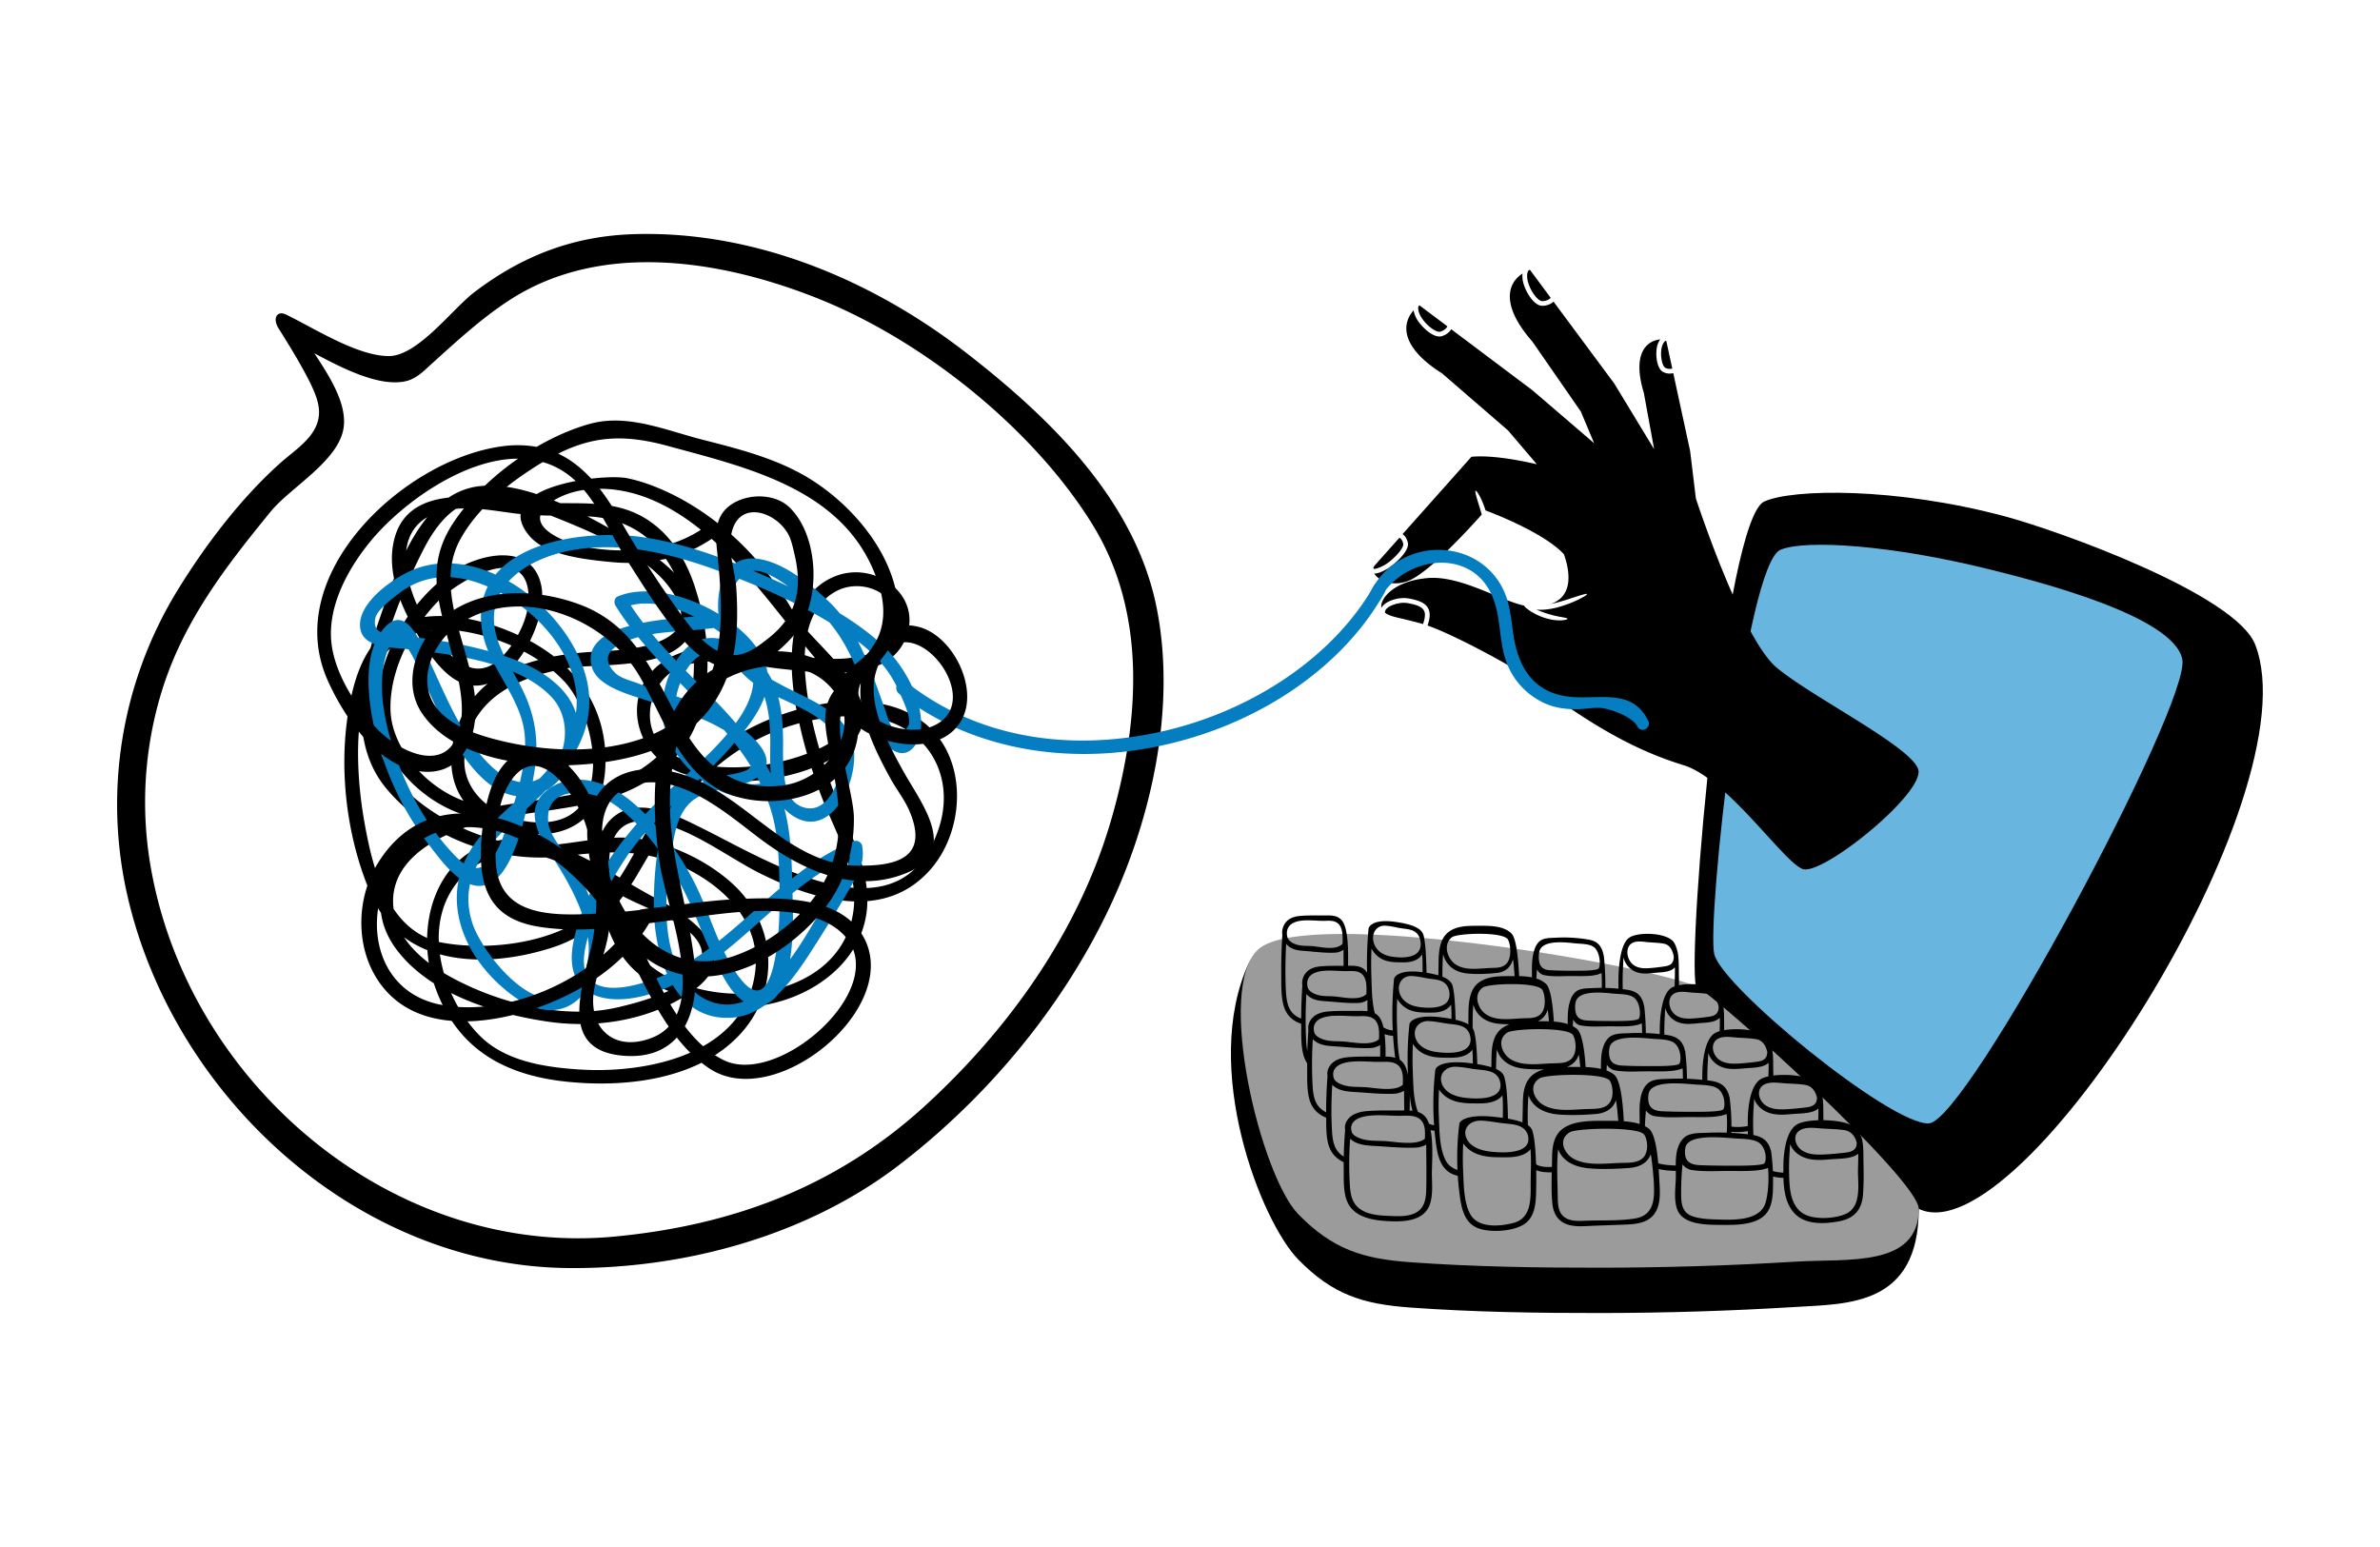
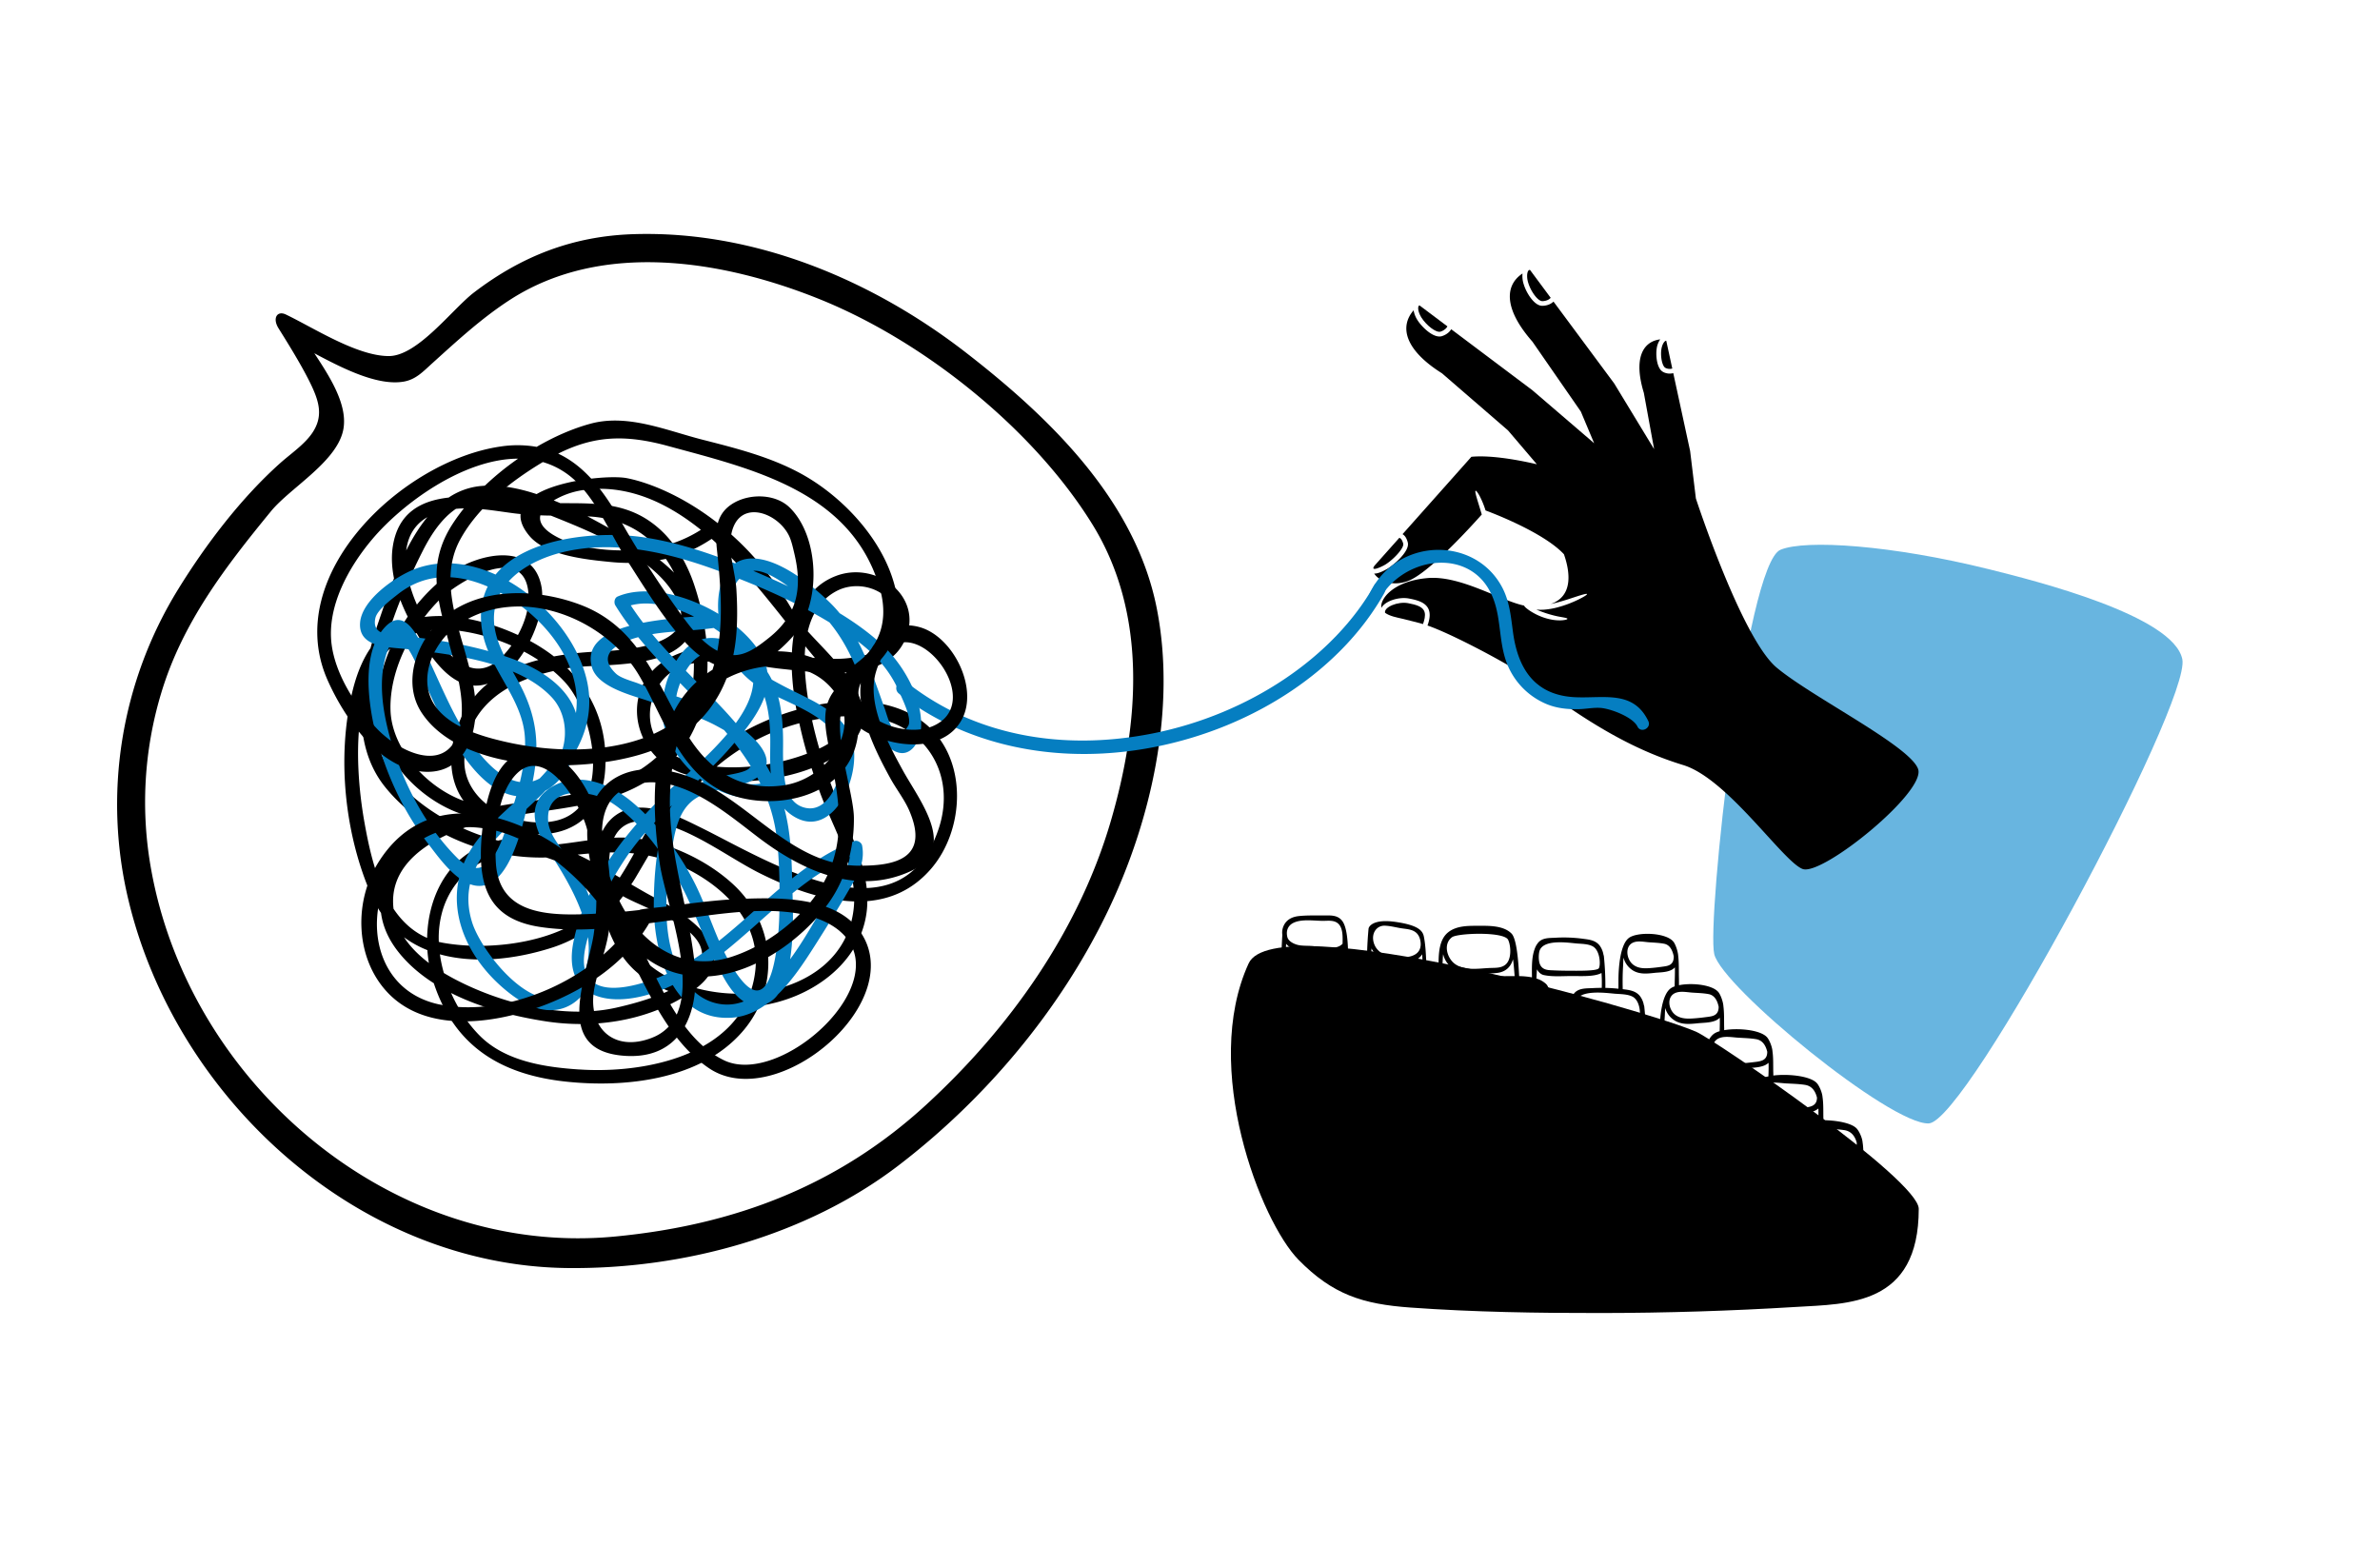
<svg xmlns="http://www.w3.org/2000/svg" id="_Layer_" data-name="&lt;Layer&gt;" viewBox="0 0 3042 1977.3">
  <defs>
    <style>.cls-1{fill:#68b5e0;}.cls-2{fill:#9b9b9b;}.cls-3{fill:#057ec1;}</style>
  </defs>
  <title>DP-Artboard 57-illust-online</title>
  <path d="M725.49,1620.75c147.85,1.61,304.8-40.83,422.78-131,111.16-85,207-198.89,267.67-325.23,55.57-115.71,87.66-258.64,62.73-386.2-27-138.35-136.39-244.16-243.77-327.42C1114.49,357.5,963.41,294.12,808.82,299.33c-76.82,2.59-142.11,28-203,74.5-27.49,21-71.91,81.28-108.85,81.28-40.68,0-95.7-35.91-131.57-53.12-11.18-5.36-17.39,4.73-9.46,17.52s30.68,48.53,42.74,74.54c9.87,21.28,14.1,39.29.34,59.49-10.09,14.81-27.5,26.44-40.8,38.32-50,44.64-95.05,103.89-130.19,160.79a523.6,523.6,0,0,0-63.43,399.54C226,1405.39,458.49,1617.83,725.49,1620.75ZM193.36,1112.19a482.32,482.32,0,0,1,12.75-226.51c27.13-89.9,81.53-160.56,140.15-232.11,25.24-30.81,86.8-64.52,92.92-106.79,4.47-30.85-17.8-65.53-37.43-95.26,36.19,19.37,80.78,41.93,114.11,36.27,15.62-2.65,24.89-12.85,36.51-23.35,31.75-28.68,63.51-58,99.59-81.31,117.79-76,272-50.47,395.27-.88,132.87,53.44,273.45,165.54,349.15,288.21,70.78,114.69,59.75,254.79,23.38,379.09-41,140.2-129,264.33-236,362.55-112.91,103.67-245.28,153.72-397.2,168.33C503,1607.71,243.17,1387.23,193.36,1112.19Z" />
-   <path d="M2167.64,1260.7c11.15,51.44,256,270.53,284.81,284.38,129.88,62.49,504.61-529.41,430.09-721-25.12-64.6-251.46-145.69-319.37-163.94-139.81-37.58-271.88-35.53-308.14-19.16C2204.61,663.7,2156.5,1209.26,2167.64,1260.7Z" />
  <path class="cls-1" d="M2191.08,1219.52c9.89,42.14,225.18,218.35,274.15,216.38s335.44-537.48,324.11-593.29-187-100.13-247.27-115.08c-124.06-30.78-234.16-38.26-266.34-24.85C2231,721.33,2181.19,1177.39,2191.08,1219.52Z" />
  <path d="M1659.57,1610.06c43.92,44.77,82.27,56.8,143.07,61.18,81.09,5.85,162.8,7.12,244.08,7q124.29-.15,248.42-7.75c66.71-4.09,157.31-1.19,157.31-125.43,0-37.34-259.94-215.72-284.81-226.46-66.34-28.65-537.78-161.19-571.7-87.18C1534.78,1364.91,1611.68,1561.25,1659.57,1610.06Z" />
-   <path class="cls-2" d="M1659.57,1552.14c43.92,44.77,82.27,56.8,143.07,61.18,81.09,5.85,162.8,7.12,244.08,7q124.29-.15,248.42-7.75c66.71-4.09,157.31,7.76,157.31-67.51,0-37.34-259.94-273.64-284.81-284.38-66.34-28.65-498.34-101.62-559.15-47.48C1552.8,1262.8,1611.68,1503.33,1659.57,1552.14Z" />
  <path d="M1637.64,1244.75c.12,12.33-.41,26,2.34,38,3.45,15.06,12.57,22.27,23.18,25.8,0,.17,0,.33,0,.5.12,12.33-.45,26,2.48,38a37.38,37.38,0,0,0,5.11,12c0,2.54,0,5.09,0,7.64.13,12.33-.49,26,2.73,38,3.43,12.76,11.63,19.88,21.62,23.9,0,11.38-.22,23.61,2.89,34.49,3.73,13,12.76,20.16,23.7,24.14a27.84,27.84,0,0,1,.4-6.73,36.18,36.18,0,0,1-5.88-3.07c-11.22-7.44-13-19.69-13.72-32.1a480.21,480.21,0,0,1,.36-58.77l.44.44c7.82,7.47,19.14,8.25,29.37,8.83,15.75.91,32,2.75,47.8,2.19a28.39,28.39,0,0,0,14.15-3.86c.07,9.45.17,18.9.21,28.35l.26,0a34.29,34.29,0,0,1,6.47,2c.19-6.55.5-15.23.38-24.25.87,7.67,2,15.82,4.59,23.06a31.38,31.38,0,0,1,8.47,3.4,24.34,24.34,0,0,1-1.43-2.62c-7.31-16-7.1-38-7.82-55.37-.48-11.53-.38-23,.19-34.55a34.44,34.44,0,0,0,14.12,12.83c8.07,4,17,4.78,25.82,4.88,9.07.1,19.42.63,27.86-3.53a21.69,21.69,0,0,0,8.19-6.69c.45,5.8.57,11.74.55,17.63-1.65-.21-3.35-.43-5.14-.63-35.41-4-42.43,5.94-42.76,8.74a377,377,0,0,0-1.57,70.85,31.5,31.5,0,0,1-9.15-3.16,25.4,25.4,0,0,1,3.62,9.12,48,48,0,0,0,6.11,1.15c.25,2.63.49,5.27.79,7.9,2.12,18.37,4.48,41.85,25.1,48.55a48.3,48.3,0,0,0,7.14,1.67,30.18,30.18,0,0,1-.73-7.29c-7.89-1.87-14.71-6-18.47-13.71-7.8-16-7.57-38-8.33-55.37-.51-11.52-.41-23,.2-34.54a36,36,0,0,0,15.06,12.82c8.6,4,18.19,4.78,27.54,4.88,9.67.11,20.72.63,29.72-3.53a22.65,22.65,0,0,0,8.73-6.69c.9,10.76.6,22,.38,32.52a26.65,26.65,0,0,1,6.68,2.91q0-13.61-.73-27.21c-.54-9.93-1.23-21.14-3.72-31-1-4-3.67-7.76-10.71-11,0-7.54.19-15.06.81-22.45.07-.82.19-1.56.29-2.34a28.78,28.78,0,0,0,6.14,11.32c7.66,8.92,19,12.37,30,13.31a212.49,212.49,0,0,0,24.42.54,43.9,43.9,0,0,0-12.63,5.58c-13,8.66-14.7,24.37-14.85,38.71-.09,9.26-.43,18.71-.56,28.16a29.42,29.42,0,0,1,7.07,5.32c-.33-14.1-.63-28.36.59-42.21.07-.82.21-1.56.31-2.33a28.42,28.42,0,0,0,6.55,11.31c8.17,8.92,20.32,12.37,32,13.32,15.37,1.23,32,.6,47.34-.67,14-1.16,22.34-7.87,25.66-17.41,1.11,4,2.72,21.86,3.37,30.42a27.2,27.2,0,0,1,7,2.43c0-.06,0-.13,0-.19-.55-10.28-1.93-56.65-12.62-65.46a33.59,33.59,0,0,0-9.76-5.41c.17-2.48.3-5,.51-7.44a15.65,15.65,0,0,0,10.43,7.36c12.92,2.28,27.22,1.28,40.31,1.2,15.15-.08,34.79,1.22,46-3.87.3,4.23.39,8.69.37,13.2-6-.09-11.94,0-17.9.25-9.09.44-21.4-.38-28.11,7a23.43,23.43,0,0,0-4.81,7.08c-6.49,13.86-3.93,30.32-4.54,45.62-.06,1.62-.15,3.29-.25,5a25.91,25.91,0,0,1,6.82,4.07q.27-14.26,1.58-28.47a16.68,16.68,0,0,0,11.12,7.36c13.79,2.29,29,1.28,43,1.21,16.16-.09,37.11,1.21,49.06-3.88a166.47,166.47,0,0,1-.11,26.5,23.23,23.23,0,0,1,6,1.37q.07-2.58.12-5.13a77.85,77.85,0,0,0,21-.94c0,2.42.11,4.85.25,7.3a28,28,0,0,1,7.11,1.92c-.33-4.84-.42-9.58-.52-13.93-.19-8.64,0-17.29.65-25.9.21-2.95.29-6.8.68-10.75,2.42,7.52,8.91,13.85,16.51,17.09,10.28,4.38,21.62,3.41,32.46,2.45,8.25-.73,17.69-.54,25.65-3.09a20.53,20.53,0,0,0,7.43-4c.25,7-.15,14-.26,19.62a30.38,30.38,0,0,1,6.76-.61c0-2.46-.07-4.92-.13-7.38-.2-8.29.21-17.61-1.09-26.19-.41-5.77-4-14.06-7-17.56-8-9.34-36.29-12.39-55.88-10,0-1.56,0-3.13-.08-4.69-.19-8.29.2-17.61-1-26.19-.38-5.78-3.77-14.06-6.58-17.56-7.9-9.82-36.79-12.69-55.15-9.53,0-1.45,0-2.89-.06-4.34-.17-8.29.18-17.6-.93-26.19-.34-5.77-3.42-14.06-6-17.56-7.28-10-34.19-12.77-50.79-9.37,0-3.73,0-7.45-.1-11.17-.17-8.29.16-17.61-.88-26.19-.32-5.77-3.22-14.06-5.61-17.56-8.61-12.54-46.42-13.75-57.42-5.54s-13.25,36.88-13.36,53c0,3.79,0,7.83,0,11.94q-8.34-.87-16.72-1.06c0-.32,0-.64,0-1a362.77,362.77,0,0,0-1.91-39.57,3.59,3.59,0,0,0-.45-1.47,28,28,0,0,0-4.53-11.52c-5.31-7.43-13.91-8.16-21.32-9.17a182.42,182.42,0,0,0-35.72-1.37c-7.26.45-17.11-.37-22.48,7a24.28,24.28,0,0,0-3.84,7.08c-4.18,11.16-3.67,24-3.57,36.55a98.83,98.83,0,0,0-16.41-1.57c-.82-17.61-3-47.43-9.63-54.31-10.53-10.86-30.53-10-43.23-10-12.26,0-27.61-.22-38.24,8.64-10.39,8.66-11.76,24.37-11.87,38.71-.05,5.26-.16,10.6-.27,15.94a121.61,121.61,0,0,0-15.08-3.25q-.15-7.71-.47-15.43c-.43-9.93-1-21.14-3-31-1.6-7.89-8.17-14.61-36.48-18.64s-33.93,5.94-34.19,8.74a472.56,472.56,0,0,0-1.88,56.18c-.06-.08-.1-.19-.16-.27-5.65-8.84-15.34-8.68-24-8.57H1723c.35-18.78.19-44.8-6.38-55.72-5.31-8.84-14.42-8.69-22.56-8.57-11.28.17-22.82-.41-34.06.82-7.7.85-15.8,4-19.61,13.1a20.81,20.81,0,0,0-1.37,10.87C1638,1211.52,1637.49,1228.12,1637.64,1244.75Zm78.34-38.5c-8.54,9.45-29.32,3.62-39.13,3-6.53-.4-13.72,0-20.07-2.06-3.82-1.26-10-4.21-11.35-9.47-2.07-8.33,1.12-14.66,7.11-17.85,11-5.83,27.88-2.71,39.74-2.9,6.42-.1,14.78-1.2,19.66,5.22C1716.63,1188.35,1716.16,1198.44,1716,1206.25Zm30.49,64.29c-9.08,9.46-31.19,3.62-41.62,3-6.95-.41-14.59,0-21.35-2.07-4-1.26-10.67-4.21-12.06-9.47-2.2-8.33,1.19-14.66,7.55-17.85,11.67-5.83,29.66-2.71,42.27-2.9,6.83-.1,15.72-1.2,20.91,5.22C1747.16,1252.64,1746.66,1262.73,1746.47,1270.54Zm16.1,57.62c-10,9.45-34.37,3.61-45.87,3-7.66-.4-16.07,0-23.53-2.06-4.47-1.26-11.76-4.22-13.29-9.47-2.43-8.33,1.31-14.67,8.32-17.85,12.86-5.84,32.69-2.71,46.59-2.9,7.53-.1,17.32-1.2,23,5.22C1763.34,1310.26,1762.78,1320.35,1762.57,1328.16Zm53.29-120.53c-.47,9.27-6.78,13-12.81,14.67-7.6,2.11-17.69,1.57-25.47.19-8.22-1.47-17.75-6.07-21.32-16.32-4.38-12.61,2.93-23.25,13.52-23,6.76.17,13.58,2,20.27,3.14,8.86,1.51,19.94,1,24.26,12.06A24.53,24.53,0,0,1,1815.86,1207.63Zm2.38,35h-.07c-30.11-4-36.09,5.94-36.36,8.74a443.55,443.55,0,0,0-1.65,65.6,26.38,26.38,0,0,1-11.9-3.8c-1.13-5.07-2.71-9.44-4.91-12.56a17.78,17.78,0,0,0-6.11-5.46c-4-15.06-3.9-33.42-4.43-48.36-.41-11.52-.33-23,.16-34.55a31.69,31.69,0,0,0,12,12.83c6.89,4,14.55,4.78,22,4.88,7.74.11,16.57.63,23.77-3.53a19.4,19.4,0,0,0,7-6.69C1818.3,1227.29,1818.32,1235.06,1818.24,1242.66ZM1783.33,1352a45.84,45.84,0,0,0-12.41-1.52,222.11,222.11,0,0,0-1.22-28.73,38.24,38.24,0,0,0,10.87,2.21c.29,4.45.63,8.89,1.07,13.33C1782.1,1341.94,1782.58,1347,1783.33,1352Zm41.91-101.35c9.43,1.51,21.21,1,25.8,12.06a23.19,23.19,0,0,1,1.66,9.26c-.5,9.26-7.22,13-13.62,14.66-8.09,2.11-18.82,1.57-27.09.19-8.75-1.46-18.89-6.06-22.68-16.32-4.66-12.61,3.11-23.25,14.38-23C1810.87,1247.64,1818.13,1249.47,1825.24,1250.61ZM1928,1227.93c-4.63,9.76-15,9-22.84,9.27-14.43.45-32.68,4.25-45.72-5.29-9.52-7-15.45-25-3.56-34,7-5.29,66.37-7.48,71.7,3.26C1930.49,1207,1931.86,1219.85,1928,1227.93Zm7.89,19.72h-5.67c-13,0-29.37-.22-40.67,8.64-11,8.66-12.51,24.38-12.63,38.71,0,4.7-.14,9.47-.23,14.24-3.59-2.16-8.77-4.12-16.23-5.83-.1-3.72-.19-7.44-.36-11.15-.46-9.93-1.05-21.14-3.16-31-1-4.86-4.12-9.27-13.3-12.88-.06-8.88.06-17.74.67-26.44.06-.82.17-1.56.25-2.34a30.64,30.64,0,0,0,5.24,11.32c6.54,8.92,16.25,12.37,25.61,13.31,12.29,1.24,25.56.61,37.85-.66,11.22-1.16,17.87-7.87,20.53-17.42C1934.46,1229.08,1935.3,1239.07,1935.92,1247.65Zm11.78,53.84c-15.35.45-34.75,4.25-48.63-5.28-10.12-7-16.43-25-3.79-34,7.46-5.29,70.59-7.47,76.26,3.26,3.07,5.82,4.52,18.69.45,26.77C1967.07,1302,1956.08,1301.24,1947.7,1301.49Zm30.45-11c.51,2.16,1.14,8.33,1.7,14.9-5-.16-9.76-.12-13.92-.12A23,23,0,0,0,1978.15,1290.49Zm65.34-52.84c-2.54,3.63-26.86,3.14-40.81,3.06q-10.59-.06-21.16-.63c-6.13-.33-12.34-2-14.13-10.65a34.3,34.3,0,0,1,.09-13c3.81-16.53,36.22-11.56,47.52-10.55,6.38.57,14.67.44,20.63,3.61C2045.43,1214.71,2046,1234,2043.49,1237.65Zm3.81,25c-3.87,0-7.73.07-11.59.3-7.73.44-18.2-.38-23.91,7a24.09,24.09,0,0,0-4.09,7.08c-3.89,9.77-4,20.83-3.84,31.87a76.6,76.6,0,0,0-17.76-3.17c-1.09-17.67-3.58-41.91-9.89-48a30.84,30.84,0,0,0-12.42-7c.2-3.93.42-7.86.71-11.78,2.09,3.8,5.06,6.57,8.89,7.36,11,2.29,23.23,1.28,34.39,1.21,12.92-.09,29.68,1.21,39.23-3.88C2047.4,1249.7,2047.49,1256.2,2047.3,1262.68Zm17.19,7.48c6.78.57,15.6.44,21.93,3.61,10.43,5.23,11,24.55,8.36,28.17s-28.56,3.15-43.4,3.06q-11.27-.06-22.5-.62c-6.52-.33-13.13-2.06-15-10.66a32.2,32.2,0,0,1,.1-13C2018,1264.18,2052.47,1269.15,2064.49,1270.16Zm74.86-47.61c0,10.78-6.69,12-13.21,12.89-5.94.84-12,1.63-17.94,2-7.08.47-14.7.36-20.89-4.55-8.58-6.79-11-24,.8-28.4,6-2.22,13.43-.53,19.56-.09,6.45.47,13.09.64,19.48,1.89C2134.19,1207.7,2137.67,1214.24,2139.35,1222.55Zm1.16,36.33c0,.6,0,1.25,0,1.88a20.27,20.27,0,0,0-4.87,2.37c-11.69,8.22-14.1,36.88-14.21,53,0,1.83,0,3.72,0,5.63q-8.86-1-17.78-1.32c-.09-11.36-.79-22.68-2-34a3.31,3.31,0,0,0-.48-1.47,26.91,26.91,0,0,0-4.82-11.52c-5.54-7.29-14.45-8.13-22.23-9.12,0-1.24-.05-2.48-.07-3.67-.16-8.64,0-17.29.52-25.9.17-3,.23-6.8.54-10.75a27.47,27.47,0,0,0,13.21,17.09c8.22,4.38,17.28,3.41,26,2.45,6.59-.73,14.14-.54,20.51-3.09a15.82,15.82,0,0,0,5.94-4C2141,1244.72,2140.49,1253,2140.51,1258.88Zm56.22,28c0,10.78-7.11,12-14,12.89-6.33.84-12.74,1.63-19.09,2-7.53.47-15.63.36-22.22-4.55-9.12-6.79-11.69-24,.86-28.4,6.38-2.22,14.28-.53,20.8-.08,6.86.46,13.92.63,20.72,1.88C2191.24,1272,2195,1278.53,2196.73,1286.84Zm62.11,57.61c0,10.79-7.84,12-15.48,12.9-7,.84-14,1.63-21,2-8.29.47-17.22.36-24.48-4.55-10.06-6.79-12.9-24,.94-28.4,7-2.22,15.74-.53,22.92-.09,7.57.47,15.35.64,22.84,1.89C2252.79,1329.61,2256.87,1336.15,2258.84,1344.45Zm-.51,40.37c7.5-2.22,16.79-.53,24.45-.08,8.08.46,16.37.63,24.37,1.88,8.8,1.39,13.15,7.92,15.25,16.23,0,10.78-8.36,12-16.51,12.89-7.44.84-15,1.63-22.44,2-8.85.47-18.38.36-26.12-4.55C2246.6,1406.43,2243.57,1389.19,2258.33,1384.82Zm-53.93,4.7c-5.57-6.23-14-7.75-22.09-8.68-.12-8,.06-16.09.61-24.12.19-3,.26-6.79.63-10.74,2.27,7.52,8.35,13.85,15.48,17.09,9.64,4.38,20.26,3.41,30.43,2.45,7.73-.73,16.58-.54,24.05-3.09a19.06,19.06,0,0,0,7-4c.21,6.09,0,12.2-.19,17.36a32.8,32.8,0,0,0-9.67,3.37c-13.75,8.21-16.57,36.88-16.71,53,0,2.29,0,4.68,0,7.1a65.76,65.76,0,0,1-20.86.68,292.89,292.89,0,0,0-2.37-37.43,3.11,3.11,0,0,0-.57-1.47A24.91,24.91,0,0,0,2204.4,1389.52Zm-37.48-3.35c8,.57,18.34.44,25.79,3.61,12.26,5.23,13,24.54,9.82,28.17s-33.57,3.15-51,3.06q-13.23-.06-26.46-.63c-7.66-.32-15.43-2.05-17.66-10.65a27.51,27.51,0,0,1,.11-13C2112.27,1380.19,2152.79,1385.16,2166.92,1386.17Zm-18.7-55.05c-5.28-6.28-13.31-7.77-20.92-8.69-.09-7.78.07-15.56.55-23.32.18-2.95.24-6.8.57-10.74a27.82,27.82,0,0,0,14,17.08c8.74,4.38,18.38,3.41,27.61,2.45,7-.72,15-.54,21.81-3.08a16.91,16.91,0,0,0,6.32-4c.19,6,0,12.1-.17,17.24a25.07,25.07,0,0,0-6.5,2.72c-12.89,8.21-15.54,36.88-15.67,53,0,2.07,0,4.22,0,6.41q-9.77-1-19.58-1.36a314.62,314.62,0,0,0-2.21-34.7,3.2,3.2,0,0,0-.52-1.47A25.69,25.69,0,0,0,2148.22,1331.12Zm-90.84,7.21c4.47-16.53,42.46-11.56,55.7-10.55,7.48.57,17.2.44,24.18,3.61,11.49,5.22,12.18,24.54,9.21,28.17s-31.48,3.14-47.84,3.06q-12.4-.06-24.79-.63c-7.19-.33-14.47-2-16.56-10.65A29,29,0,0,1,2057.38,1338.33Zm-11.11,27.85a108.46,108.46,0,0,0-19.53-2.33c-1.19-17.72-3.92-42.36-10.94-48.54a28.54,28.54,0,0,0-5.52-3.75c.16-2.78.29-5.56.5-8.33,2.23,3.8,5.39,6.57,9.46,7.36,11.73,2.29,24.7,1.28,36.58,1.21,13.74-.09,31.56,1.21,41.72-3.88.26,4,.35,8.19.35,12.43-5.84-.11-11.69-.06-17.53.24-8.51.45-20.06-.37-26.34,7a23.45,23.45,0,0,0-4.52,7.08C2046.26,1344.31,2046.15,1355.25,2046.27,1366.18Zm-78.28,12c8.76-5.29,83-7.47,89.65,3.26,3.61,5.81,5.32,18.69.53,26.77-5.78,9.76-18.71,9-28.56,9.27-18,.45-40.86,4.25-57.16-5.28C1960.54,1405.26,1953.13,1387.17,1968,1378.2Zm34.68-14.53a23.82,23.82,0,0,0,15.25-15.57c.58,2.24,1.31,8.76,1.94,15.59-3.85,0-7.5,0-10.76,0C2007,1363.66,2004.87,1363.65,2002.67,1363.67Zm-76.08-43.86c8.22-5.29,77.81-7.48,84.05,3.26,3.38,5.81,5,18.69.49,26.77-5.42,9.76-17.54,9-26.77,9.27-16.91.45-38.3,4.24-53.59-5.29C1919.61,1346.87,1912.66,1328.78,1926.59,1319.81Zm-44.18,46.34v.38c.33-.09.69-.15,1-.23.74.11,1.48.22,2.21.31,11.08,1.52,24.93,1,30.33,12.07a20,20,0,0,1,2,9.26c-.59,9.26-8.48,13-16,14.66-9.5,2.11-22.12,1.57-31.84.19-10.29-1.46-22.21-6.06-26.66-16.32-5.48-12.61,3.66-23.25,16.9-23C1867.66,1363.63,1875.09,1365,1882.41,1366.15Zm5.8-6c-.11-3.41-.19-6.82-.36-10.23-.51-9.93-1.16-21.14-3.49-31a13.79,13.79,0,0,0-2.08-4.72c-.09-9.38,0-18.74.71-27.92.06-.82.17-1.56.26-2.33a29.91,29.91,0,0,0,5.57,11.31c7,8.92,17.28,12.37,27.24,13.32,4.38.41,8.88.6,13.41.64a37.78,37.78,0,0,0-9.16,4.7c-12.18,8.66-13.79,24.37-13.93,38.71,0,3.78-.12,7.61-.21,11.43A127,127,0,0,0,1888.21,1360.11Zm-62.57-55c7.92.17,15.92,2,23.75,3.13,10.39,1.52,23.38,1,28.44,12.07a21.24,21.24,0,0,1,1.82,9.25c-.55,9.27-8,13-15,14.67-8.91,2.11-20.74,1.57-29.86.18-9.64-1.46-20.81-6.06-25-16.31C1804.65,1315.47,1813.22,1304.83,1825.64,1305.09ZM1793.86,1359a18.73,18.73,0,0,0-4.7-4.4c-3-14-3-30.14-3.52-43.52-.44-11.52-.35-23,.17-34.54a32.56,32.56,0,0,0,12.81,12.82c7.32,4,15.47,4.78,23.43,4.88,8.22.11,17.62.63,25.27-3.53a20.11,20.11,0,0,0,7.43-6.69c.43,6,.52,12.18.5,18.29-4-.75-8.51-1.44-13.65-2.06-33.19-4-39.78,5.94-40.08,8.73a403.63,403.63,0,0,0-1.83,65.39C1798.46,1368.13,1796.63,1362.7,1793.86,1359Zm-80.16,1.15c13.71-5.83,34.87-2.71,49.69-2.9,8-.1,18.48-1.2,24.59,5.22,5.86,6.16,5.27,16.25,5,24.06-10.67,9.46-36.66,3.62-48.92,3-8.17-.41-17.15,0-25.1-2.07-4.77-1.26-12.55-4.21-14.18-9.47C1702.23,1369.69,1706.21,1363.36,1713.7,1360.17ZM1678,1328.12c.14.14.27.3.41.44,7.33,7.47,17.94,8.25,27.53,8.83,14.77.91,30,2.75,44.81,2.19a25.36,25.36,0,0,0,13.26-3.86l.12,14.74c-13.63.11-27.55-.37-41.12.81-9.62.85-19.75,4-24.51,13.11a16.94,16.94,0,0,0-1.72,10.86c-1.2,15.44-1.81,30.9-1.74,46.38a31.7,31.7,0,0,1-4.52-2.64c-10.52-7.44-12.16-19.68-12.87-32.09A512.17,512.17,0,0,1,1678,1328.12Zm-8.27-57.62c.13.15.24.3.37.44,6.65,7.47,16.28,8.25,25,8.84,13.4.9,27.25,2.74,40.66,2.18a21.45,21.45,0,0,0,12-3.86q0,7.15.1,14.3a86.3,86.3,0,0,0-11-.34c-13.22.16-26.75-.41-39.92.82-9,.85-18.53,4-23,13.1a18,18,0,0,0-1.61,10.87q-1,13.22-1.37,26.46a93.52,93.52,0,0,1-1.55-14A565,565,0,0,1,1669.77,1270.5Zm-25.91-64.29c.12.15.23.3.35.44,6.26,7.47,15.31,8.25,23.49,8.83,12.6.91,25.62,2.75,38.23,2.19a19.38,19.38,0,0,0,11.31-3.86c0,6.89.1,13.77.14,20.66-10.13,0-20.39-.24-30.43.79-8.19.85-16.8,4-20.85,13.11a19.58,19.58,0,0,0-1.46,10.86q-1.41,21.32-1.48,42.68a28.58,28.58,0,0,1-8.62-4.84c-9-7.43-10.37-19.68-11-32.09C1642.62,1245.44,1642.9,1225.77,1643.86,1206.21Z" />
  <path d="M2145.37,1489.85l.63,0a30.87,30.87,0,0,0,.55,6.84c-9.14-.11-20.58-.45-30.3-3.52a20.29,20.29,0,0,0-.13-2.2c-.21-1.83-.48-3.65-.78-5.47.5.2,1,.42,1.51.6C2125.79,1489.13,2136,1489.53,2145.37,1489.85Z" />
-   <path d="M1962.2,1487.5c7.3,5.06,17.59,4.17,26,3.85a26.83,26.83,0,0,0,.19,6.87c-6.58.34-13.24.48-19.57-.92a28.91,28.91,0,0,1-9.14-3.65,62.46,62.46,0,0,0,.64-7.68A16.7,16.7,0,0,0,1962.2,1487.5Z" />
-   <path d="M2282.51,1498.87c0,1-.07,2-.08,2.94a20.88,20.88,0,0,0,.32,3.57,61.18,61.18,0,0,1-19.42-2.31,54.07,54.07,0,0,0-.18-7.22C2268.73,1498,2275.58,1498.89,2282.51,1498.87Z" />
-   <path d="M2143.5,1545.2c6.92,20.29,37.17,20.25,55.49,20.42,21.05.19,52.28.75,62.33-20.5,4.94-10.44,4.79-23,4.95-34.16a273,273,0,0,0-2.54-39.57,2.94,2.94,0,0,0-.6-1.47,24.34,24.34,0,0,0-6-11.52c-7-7.43-18.42-8.16-28.24-9.17a318.14,318.14,0,0,0-47.32-1.36c-9.63.44-22.68-.38-29.79,7a23.78,23.78,0,0,0-5.09,7.08c-6.88,13.86-4.16,30.32-4.81,45.62C2141.37,1519.49,2139.55,1533.63,2143.5,1545.2Zm111.66-58.37c-3.36,3.63-35.58,3.15-54.07,3.06q-14-.06-28-.62c-8.13-.33-16.35-2.06-18.72-10.66a25.94,25.94,0,0,1,.12-13c5.05-16.53,48-11.56,63-10.55,8.45.57,19.44.44,27.33,3.62C2257.74,1463.89,2258.51,1483.21,2255.16,1486.83ZM2148.76,1523c0-11.68.63-23.32,1.76-34.92a17.75,17.75,0,0,0,11.78,7.36c14.61,2.29,30.77,1.28,45.56,1.21,17.12-.09,39.32,1.21,52-3.88,1.15,14.18.47,30.8-3,43.71-6.57,24.15-40.77,22.9-62.23,22.21-9.91-.32-20.74-.72-30.22-3.73C2148.5,1550,2148.75,1536.23,2148.76,1523Z" />
  <path d="M1984.21,1538.66c1.43,13.77,8.34,24.39,23.3,27.52,9.66,2,20.09.84,29.88.49l34.58-1.27c14.34-.53,31.31-.6,41.16-12.12,10.45-12.21,8.51-30.66,7.69-45.24-.58-10.28-2-56.65-13.36-65.46-13.95-10.86-40.46-10-57.27-10-16.26,0-36.59-.22-50.67,8.64-13.76,8.66-15.58,24.38-15.73,38.71C1983.58,1499.23,1982.2,1519.4,1984.21,1538.66Zm118-61.55c-6.12,9.76-19.82,9-30.25,9.27-19.12.45-43.3,4.25-60.58-5.28-12.62-7-20.47-25-4.72-34,9.28-5.29,87.94-7.47,95,3.26C2105.45,1456.16,2107.26,1469,2102.18,1477.11Zm-110.87-5.95c.07-.82.22-1.56.33-2.33a27.88,27.88,0,0,0,6.94,11.31c8.65,8.92,21.53,12.37,33.93,13.31,16.28,1.24,33.87.61,50.15-.66,14.86-1.16,23.68-7.87,27.2-17.41,1.44,4.92,3.67,30.6,3.87,34.53,1,19.89,1.89,43.38-24.19,47.54-19.77,3.15-41.14,2.08-61.14,2.76-9,.31-20.07,1.29-27.91-3.83-9.47-6.2-9.39-18.18-9.5-27.8C1990.78,1509.64,1989.54,1490,1991.31,1471.16Z" />
  <path d="M1865.05,1522.14c2.23,18.37,4.73,41.85,26.58,48.55,15.5,4.76,41.95,3,55.7-5.49,16.75-10.27,15.78-32.5,16.17-49q.45-19.53-.67-39c-.57-9.93-1.3-21.14-3.94-31-2.12-7.9-10.81-14.62-48.33-18.65s-45,5.94-45.3,8.74A352.36,352.36,0,0,0,1865.05,1522.14Zm54.32-86.64c11.74,1.51,26.42,1,32.14,12.06a19.19,19.19,0,0,1,2.06,9.26c-.62,9.26-9,13-17,14.66-10.07,2.11-23.44,1.57-33.74.19-10.9-1.46-23.53-6.06-28.25-16.32-5.81-12.61,3.88-23.25,17.91-23C1901.47,1432.53,1910.51,1434.36,1919.37,1435.5Zm-49.13,25.94a37.68,37.68,0,0,0,16,12.83c9.12,4,19.27,4.78,29.19,4.88,10.24.11,21.95.63,31.48-3.53a24,24,0,0,0,9.26-6.68c1.2,13.55.38,27.92.26,40.53-.19,19.08,2.63,47.06-21.85,53.58-18,4.8-46.14,6.85-55.68-11.69-8.26-16-8-38-8.83-55.37A337.41,337.41,0,0,1,1870.24,1461.44Z" />
  <path d="M2279.44,1490c-.19,21-.73,48.46,17.38,63.8,14,11.87,37.43,10.46,54.6,7.06,20.23-4,28.71-16.46,29.88-35.11.83-13.12.85-26.34.51-39.48-.21-8.29.22-17.61-1.15-26.19-.43-5.77-4.27-14.06-7.44-17.55-11.41-12.55-61.51-13.76-76.07-5.55S2279.59,1473.82,2279.44,1490Zm93.78-29.31c0,10.78-8.86,12-17.5,12.89-7.88.84-15.86,1.63-23.78,2-9.38.47-19.46.36-27.67-4.55-11.37-6.79-14.58-24,1.06-28.4,8-2.22,17.79-.53,25.91-.09,8.56.47,17.35.64,25.82,1.89C2366.38,1445.8,2371,1452.34,2373.22,1460.65Zm-85.82,12.27c.23-3,.3-6.8.72-10.75,2.57,7.52,9.44,13.85,17.5,17.09,10.89,4.38,22.9,3.41,34.39,2.45,8.74-.73,18.75-.54,27.18-3.09a22.18,22.18,0,0,0,7.87-4c.31,8.22-.32,16.47-.3,22.38.08,17.15,4.4,44.52-14.62,54-13.95,6.93-42.89,8.55-56.19-.45-16.58-11.23-16.82-34.47-17.23-51.67A257.21,257.21,0,0,1,2287.4,1472.92Z" />
  <path d="M1717.44,1493.93c.15,12.33-.55,26,3.09,38,7.23,23.82,33.22,28.06,56.16,29,20,.84,44.1-1,51.08-22.17,4-12.27,2.4-26.22,2.37-38.86,0-14.66,3.76-57.22-8-72-7-8.84-19.11-8.68-29.9-8.57-14.94.17-30.23-.41-45.12.82-10.21.85-20.94,4-26,13.11a16.14,16.14,0,0,0-1.82,10.86C1717.93,1460.7,1717.24,1477.3,1717.44,1493.93Zm103.79-38.5c-11.31,9.46-38.85,3.62-51.84,3-8.66-.41-18.18,0-26.6-2.07-5-1.26-13.29-4.21-15-9.47-2.74-8.33,1.48-14.66,9.41-17.85,14.54-5.83,36.95-2.71,52.66-2.9,8.51-.1,19.58-1.2,26.05,5.22C1822.1,1437.53,1821.47,1447.62,1821.23,1455.43Zm-95.55,0,.46.44c8.29,7.47,20.29,8.25,31.13,8.83,16.69.91,33.94,2.75,50.65,2.19a31.44,31.44,0,0,0,15-3.86c.14,19.15.48,38.32,0,57.44-.28,12.14-2.14,24.8-15.23,30.51-9.46,4.12-20.64,3.63-30.8,3.21-12.57-.52-26.25-1.12-37.08-7.89-11.89-7.44-13.75-19.69-14.55-32.1A455.59,455.59,0,0,1,1725.68,1455.39Z" />
  <path class="cls-3" d="M1452.68,958.73c-113.82,16.73-223.41-9.1-303.8-72.28a8.73,8.73,0,1,1,10.79-13.73c83.22,65.4,194.59,88.41,313.6,64.73,123.54-24.57,231.76-97.91,283.29-189.56,2.36-4.2,8.22-4.53,12.42-2.18s2.44,8.61.08,12.82c-54,96-164,170.52-292.38,196.05Q1464.67,957,1452.68,958.73Z" />
  <path d="M2123.5,446.36c-1.11,7.28.14,16.87,2.94,21.5a5.88,5.88,0,0,0,2.56,2.51,11.86,11.86,0,0,0,8.42.65l-7.68-35.49C2127.59,435.4,2124.5,439.85,2123.5,446.36Z" />
  <path d="M1953.05,360.63a52.07,52.07,0,0,0,5.56,12.54c4,6.66,9.1,11.87,12.89,11.74,6.46-.23,9.52-3.1,10.52-4.27l-26.38-35.56a1.78,1.78,0,0,0-1.27.12h0C1952,346.41,1950.91,353,1953.05,360.63Z" />
  <path d="M1816.77,405.84c6.15,9.79,18.86,20,24.6,18,5.58-1.88,7.84-5.07,8.66-6.68l-35.78-26.89c-2.61.95-2.14,7.85,2.21,15.05Z" />
  <path d="M1793.52,694.92a17.81,17.81,0,0,0-1.93-4.89c-1.26-2-2.5-2.47-3.09-2.57L1756.86,723c-.27.41-.57.84-.79,1.2-.69,1.14-.85,1.92-.56,2.39.91,1.48,6.32-.25,13.45-4C1779.17,717.13,1795,700.78,1793.52,694.92Z" />
  <path d="M1819.77,779.92c-2.77-4.59-9.32-7-20.09-9-12.92-2.39-30.92,5-29.39,12.29,6,4.48,15.94,6.14,22,7.6,9.85,2.37,18.43,4.59,26.3,6.78l.18.06c.4-1,.79-2.08,1.14-3.3C1821.81,787.89,1821.82,783.3,1819.77,779.92Z" />
  <path d="M2451.67,983.08c-10-29.51-135.88-92.12-180.83-129.77s-103.25-216.23-103.25-216.23l-7.36-60.64-21.54-99.53a18,18,0,0,1-12-1,11.66,11.66,0,0,1-5.44-5c-4-6.56-4.88-18.06-3.73-25.54a26.93,26.93,0,0,1,4.49-11.61c-22.42,2.78-34.34,24.45-20.93,68.4l13.13,71.9-51-83.95-77.6-104.64c-2.24,2.17-6.58,5.14-13.93,5.4-8,.29-14.9-9.05-18.28-14.64a58.81,58.81,0,0,1-6.21-14,34,34,0,0,1-1.19-12.65c-22.65,14.9-24.25,45.1,12.63,87.05l61.93,89.42,17,40.47-79-67.8-103.69-77.91c-1.63,2.71-5,6.52-11.6,8.75-10.8,3.63-26.17-11.85-31.63-20.54l-.36-.58a32.66,32.66,0,0,1-4.47-11.81c-18.2,20.76-11.52,50.47,36.27,80.51l84.38,73,36.87,43.26c-32.41-7.49-62.71-11.54-83.67-9.55l-88,98.89a12,12,0,0,1,4.07,4.09,23.66,23.66,0,0,1,2.63,6.55c2.94,11.45-19.33,30.1-27.57,34.47-5.56,3-11.06,5.42-15.35,5.27,5.41,8.67,22.67,17.33,43.73,9.23,25.8-9.91,77.95-67,93.75-84.73-.19-.66-.38-1.31-.59-2-4.53-15.29-8.88-27.61-7.3-28.34.76-.34,2.86,2.35,5.41,7.14a110.61,110.61,0,0,1,7.31,18c3.54,1.3,73.35,27.09,100.2,56,7.61,21.69,12.55,53.73-17.2,63.66,2.2-.46,4.43-1,6.73-1.52,10.92-2.81,20.68-6.24,27.85-8.53s11.75-3.5,12.09-2.71-3.64,3.36-10.46,6.73a147,147,0,0,1-28,10.46,96,96,0,0,1-16.44,2.74,71.32,71.32,0,0,1-9.87-.09c3.56,1.46,7.53,3,11.84,4.45,3.73,1.24,7.32,2.25,10.61,3.08s6.31,1.43,8.87,1.86c5.1.93,8.39,1.47,8.42,2.36s-3.25,1.81-8.76,2a56,56,0,0,1-9.62-.64,72.7,72.7,0,0,1-11.46-2.8,78.37,78.37,0,0,1-19-9.4c-4-2.79-6.36-5-6.43-6-31.61-6.84-81.68-38.93-123.62-35.2-45,4-61.28,27.88-58.78,38.05.21-.37.33-.76.58-1.13,5.52-8,22-13.13,34.48-10.81,11.52,2.13,20,5,24.16,11.78,3.86,6.38,2.29,14.06.78,19.28-.36,1.24-.76,2.36-1.17,3.44,30.74,10.68,95.64,45.1,123.78,63.29,87.72,67.59,146.36,97.72,203.19,115.14s127.58,123.57,152.55,132.8S2461.69,1012.58,2451.67,983.08Z" />
  <path class="cls-3" d="M1750.85,758.3c34.1-71.68,134.51-73.77,169.35-7.2,9.37,17.91,11,37.48,13.67,57.17,6.28,46.12,27.59,80.43,79.4,82.86,36.59,1.71,74.36-9.34,93.52,30.52,4.31,9-9.52,16-13.86,7-5.84-12.15-34.39-23-47.54-23.86-9-.57-18.41,1.41-27.42,1.63-13.91.34-27.48-1-40.52-6.21a92.7,92.7,0,0,1-51.24-51.91c-12.68-32.6-5.51-67.62-25.18-98.21-32.65-50.77-113.56-35.33-140.17,20.59C1756.58,779.66,1746.61,767.2,1750.85,758.3Z" />
  <path d="M501.94,699.25c-1.92,13.18-1,26.66,1.63,39.93-7.72,19.75-14.1,39.13-19.72,55.54-3.68,10.73-7.16,22-10.27,33.66-11.36,16.45-18.59,36.36-23.41,56.55-19.9,83.45-9.55,182.71,25.29,261a140.39,140.39,0,0,0,11.56,21c2.07,15.86,8.59,32,20.6,47.78,12.71,16.67,28.81,30.48,46.85,42,26.92,81.82,87.33,117.15,169.47,125.82,75.7,8,170.86-2.39,224.29-63.12a137.79,137.79,0,0,0,22-33.82c65.58-8.82,130.44-53.86,137.75-122.36.41-3.83.56-7.66.6-11.47,29.65-2.45,57.7-14.13,81-40.78,43.76-50.15,47.92-140.33-6.1-185.31-22.91-19.08-52-27.7-83-29.1-4.06-12.56-11.73-25.06-20.85-37,31.6-1.91,61.24-11,75.34-38.06,29.47-56.62-33.52-105.87-86.83-85.24-26.23,10.14-41.1,30.66-48.88,55.22-69.4-128.92-175.4-172.3-218.34-180.4-19.85-3.74-82.23,1.36-115.06,20.44-24.09-7.94-48.42-12.46-71.4-10.32a88.44,88.44,0,0,0-41,14.75C537.76,640,508.34,655.54,501.94,699.25ZM482.68,915.59c4.44,55.33,55.22,108.08,109.18,125.44q-10.35,3.26-20.34,7.47c-26.18-14.46-49.76-32.92-66.5-53.71-34.2-42.49-29.29-103.7-17.24-153.54a94.07,94.07,0,0,1,10.93-12.35C486.65,856.91,480.38,886.88,482.68,915.59Zm224.54-57.88a161.62,161.62,0,0,1,15.1,14.42c26,28.52,45.78,95.34,30.19,138.74-40.35,10.06-83.58,13-124.94,21.17-20.91-14.33-35.33-36-34-62.74C596.85,901.54,649.14,870.94,707.22,857.71Zm-57.79-.07a125.23,125.23,0,0,0,20.29-24.8c6.33,3.32,12.47,6.91,18.37,10.75A212.82,212.82,0,0,0,649.43,857.64ZM1018,907.34c-31,8.87-59.84,22.19-82.22,36.74A312.85,312.85,0,0,0,894,976.86a116.3,116.3,0,0,1-29.7-10.09c29.37-33.66,40.32-77,40-121.2,31.84-1.7,67,6.49,95.77,9.47,3.76.39,7.84.84,12,1.3A367.65,367.65,0,0,0,1018,907.34Zm11.35-81.27q6.15,7.57,12.33,14.93c-4.34-.39-8.72-.88-13.14-1.42C1028.64,835.05,1028.93,830.54,1029.35,826.07ZM916,979.89q4.62-3.95,9.49-7.73a273.75,273.75,0,0,1,96.15-47.76c2.87,13.07,6.09,26.06,9.87,38.92C995.63,976.84,954,983.25,916,979.89Zm121.36,2c3.48,10.69,7.1,21.32,11,31.83,14.3,38.61,38,79.06,42.62,121-66.77-5.15-145.74-52.7-196.23-77.48-9.94-4.88-21.37-10.63-33.38-15.4a340.62,340.62,0,0,1,38.09-46.53C941.67,1002.66,994.81,998.33,1037.32,981.9Zm-184.77-3.16a87.18,87.18,0,0,0,18,9.14c2.91,1.07,6,2,9.15,2.91a390,390,0,0,0-27.18,31.42c-3.38,4.36-6.56,8.87-9.66,13.45-19.55-5.19-39.43-5.53-56.12,6.51-10.45,7.54-16.88,18.21-20.59,30.07-19.75,2.17-39.4,5.79-59.25,7.59-23.35-7.52-47-10.66-70.42-5.41a270.77,270.77,0,0,1-44.82-15.77,306.62,306.62,0,0,1,31.86-9.49c53.12,27.71,115.14,23.35,139.59-24.74C795.43,1016.17,826,1003.15,852.55,978.74Zm-67.66,92c6.38-13.22,18.06-21.77,37.61-21.38a96,96,0,0,1,11,.92c-4.47,7.35-8.77,14.84-13,22.38A169.36,169.36,0,0,0,784.89,1070.76Zm25.54,20.07c-5.88,10.5-11.87,20.88-18.33,30.84q-6.63-3.92-13.39-7.84a121.93,121.93,0,0,1,.75-24.27A256.68,256.68,0,0,1,810.43,1090.83Zm-14.16,54.67c1,.56,2.08,1.16,3.13,1.72C825.31,1161,886.49,1181,896.05,1212c5.76,18.64-6.11,33.56-24.23,45.14-33.11-12.82-60.79-35-74.5-66.3a236.93,236.93,0,0,1-11.17-33Q791.4,1151.9,796.27,1145.5Zm-34.42-41.13c-7.74-4.23-15.58-8.26-23.5-12,8.22-.89,16.29-1.64,24.2-2.14A128.8,128.8,0,0,0,761.85,1104.37ZM650,1043.77c30.8-5.47,62.25-8.69,92.64-14.72-7.87,10-19,17.37-34.27,20.39C689.56,1053.16,668.72,1050.88,650,1043.77Zm200.08-86.51a57.89,57.89,0,0,1-6.76-6.8c-24.54-29.65-11.36-79.84,22.85-96.14a87.13,87.13,0,0,1,20.75-6.63C887.22,887.65,877.82,926.59,850.06,957.26Zm4.56-115.94c-51.36,28.88-50.8,91.17-15.45,126.51C818.42,986.36,795,998,770.07,1005.9a118.92,118.92,0,0,0,3.47-22.2c3.5-53.9-15.57-97.12-48.43-129.53.72-.12,1.45-.28,2.17-.39,39.91-6.44,135.89,3.69,156.29-46.86,1.14,7.67,2,15.39,2.6,23.11A107.52,107.52,0,0,0,854.62,841.32Zm-304-35.79a132.87,132.87,0,0,1,26.75-.33c24.61,2.14,51.31,9,76.26,19.9a115.45,115.45,0,0,1-15.37,17.53C603.5,874.61,570.11,835.53,550.6,805.53ZM662,811.63c-7.92-3.63-16.06-7-24.51-10-29.66-10.36-63.12-17.07-94.91-13.07a231,231,0,0,1,18.32-21.11c24.44-24.89,110.83-75.76,114.66-7.36C676.49,777.11,670.89,795.39,662,811.63Zm-72.28,61a47.41,47.41,0,0,0,33.77,1.11c-43.07,34.2-62.92,105.67-30.93,149.82-48-17.28-92-66.79-93.43-115.94-.95-33.19,10.52-67.07,28.22-96.57,1.71-.64,3.42-1.27,5.21-1.82C546.45,833.49,565.81,862.82,589.7,872.6ZM488.8,1135.35c-11.67-26.76-18.09-57-22.84-83.44-7.22-40.05-12.21-94.88-4.21-142.74,0,35,8.05,68.91,30.54,96.8,16.51,20.49,37.14,37.8,60.19,51.62C520.37,1075.67,496.25,1103.75,488.8,1135.35Zm14.2,26.24c-5.51-45.93,28.25-75.85,67.52-94.24a275,275,0,0,0,40.12,16.21c-43.21,21.45-63.72,67.78-64.72,115.25C527.76,1190.89,513.83,1177.7,503,1161.59ZM516.43,1198a131.86,131.86,0,0,0,29.83,16.43q.57,8.28,1.92,16.44C535.84,1221.51,524.66,1210.61,516.43,1198Zm44.44,5.92a124.34,124.34,0,0,1,5.08-41c11.89-38.4,42.37-64.31,78.18-71.12A262.66,262.66,0,0,0,698,1096c23,7.32,44.41,18.84,65.46,30.91,1,8.65,2.43,17.51,4.28,26.38A146.36,146.36,0,0,1,731.32,1182c-45.72,25.19-112.53,32.08-163.66,23.27C565.34,1204.9,563.08,1204.42,560.87,1203.88Zm6.46,39.77a174.73,174.73,0,0,1-5.07-23.9c44.38,12.23,96.46,6.34,142.38-8.25A177.88,177.88,0,0,0,772.36,1172c7.18,24.73,18.53,48.27,36.17,65.7,12.66,12.51,28.68,21.74,45.83,28.89-24.38,11.3-52.7,18.21-66.73,21.36-67.67,15.2-148.69-5.54-208.8-37.72C575,1248.13,571.15,1246,567.33,1243.65Zm173.09,123.29c-44-2.9-94.27-10.4-126.83-42.81-14.83-14.76-27.7-33.91-37-54.93,38.28,19.3,82.17,30.25,121.26,36.24,59.31,9.09,124.4.33,176.44-31.55a375.21,375.21,0,0,0,44.22,10.74,156.8,156.8,0,0,0,32.22,2.47C912.89,1354.59,813.79,1371.77,740.42,1366.94ZM890.1,1263.05c58.06-45.68-5.32-90.69-52.67-115.38-9.81-5.12-20-11.06-30.58-17.27,1.71-2.66,3.49-5.22,5.12-8,5.76-9.68,11.35-19.29,16.94-28.79a195.29,195.29,0,0,1,54.64,19.72c47.24,25.28,87.77,68.6,82,125.84a127.37,127.37,0,0,1-6.83,30.38A206.38,206.38,0,0,1,890.1,1263.05Zm86.75,4.33c14-48.25-.62-101.34-40.53-137.8-26.75-24.43-62-43-97.41-52.73,4.56-7.54,9.18-15,13.93-22.3,41.46,12.43,83.49,44.3,118.78,61.84,36.72,18.25,79.35,34.56,120.13,35.75-.08,3.24-.3,6.5-.67,9.76C1084.13,1223.21,1034.21,1257.85,976.85,1267.38Zm109.52-315.1c12-11.63,17-24,17.17-36.5,75.73,4.89,120.58,71.14,96.06,143.9-18.16,53.86-52,73.76-91.86,75.36-3.88-35-20-68.89-33.19-100.72-8-19.37-15.34-39.1-21.77-59.11C1065.66,968.85,1077.13,961.23,1086.37,952.28Zm-39.22,4.51c-3.46-12-6.56-24-9.2-36.23a258.65,258.65,0,0,1,45.07-5.14C1082.15,931.06,1071.82,945.28,1047.15,956.79Zm33-60.15a266.22,266.22,0,0,0-45.66,6.46c-.08-.4-.17-.8-.24-1.2a377.16,377.16,0,0,1-5.34-43.83c9.23.87,19,1.54,28.82,1.81C1067.9,872.27,1076,884.69,1080.15,896.64Zm-10.38-141.49c36.27-18.62,89.64,8.5,72.08,54.29-9.26,24.14-37.79,29.92-60.57,32.08-5.23.49-10.63.64-16.11.63-11.62-13.09-23.66-25.08-32.71-35.2C1037.68,785,1048.71,766,1069.77,755.15Zm-160.2-66.39c39.19,34.72,72.6,78.17,105.5,119.52a193.62,193.62,0,0,0-3,29.09c-36.33-5.32-74.16-12.62-108.41-9.83a332.5,332.5,0,0,0-15.68-78,199.69,199.69,0,0,0-18.39-40.81,172.66,172.66,0,0,0,21.18-8.85A190.65,190.65,0,0,0,909.57,688.76ZM861.52,732a185.88,185.88,0,0,0-18.19-16.18c2.58-.5,5.18-.92,7.74-1.52A157.74,157.74,0,0,1,861.52,732ZM739.57,627.38c35.5-6.87,71.09.26,103.2,15.72,19,9.16,36.55,20.84,53.07,34.09a164.45,164.45,0,0,1-36.08,17.24,127.58,127.58,0,0,0-35-31.91c-33.85-20.58-71.07-19.25-108.63-19.37-2.77-1.21-5.58-2.37-8.38-3.52A101.79,101.79,0,0,1,739.57,627.38Zm100.07,72.19Q832.07,701,823.88,702c-12.35-8.1-24.56-15.09-34.59-20.81-11.93-6.8-24.87-14.11-38.42-21.21C789.94,661.77,818.76,676.51,839.64,699.57ZM704.05,659c27.94,11.18,63.88,25.53,95.52,44.46-30,.44-61.62-4.32-84.64-15.57-20.44-10-26.39-20.13-24.28-29.22Q697.36,658.94,704.05,659Zm-163.16,44c10.61-20.65,23.77-40.35,41.84-52.62,24.77-2.29,50.43,2.64,74.68,5.77,2.66.35,5.31.6,8,.86-.84,8.15,2.39,17.48,11.42,28.14,21.28,25.15,73.73,30.24,104.11,33.21a228.33,228.33,0,0,0,41.58.32c18.17,13.55,33.39,29.06,42.35,47,31.11,62.33-70.64,65.55-105.07,67.33a385.43,385.43,0,0,0-51.79,6,223.27,223.27,0,0,0-30.61-19.81c12.07-24,18.08-50.58,14.71-69.17-10.5-57.84-78.59-43-114-19.17-16.48,11.06-31.82,25.46-45.25,41.92a186.62,186.62,0,0,1-10.5-30.8C528.17,728.79,534.38,715.75,540.89,703.07Zm-19.74,85.15c-1.37,2-2.65,4-4,6.09a84.65,84.65,0,0,0-18.65,9.14c4-12.26,8.44-24.44,13.23-36.48A228.54,228.54,0,0,0,521.15,788.22ZM546.21,661c-10.36,12.57-19.24,27.18-27,42.59C521.37,686.1,529.3,670.78,546.21,661Z" />
  <path class="cls-3" d="M959.37,713.89a38.92,38.92,0,0,0-19.93,6.2c-37.65-14.86-76.33-27.24-116.38-33.27C766.43,678.28,673,686,633.42,734.36c-33.39-15.08-69.56-19.64-102.69-7.19-25,9.39-69.13,39.71-70.55,69.73-.69,14.62,7.43,22.13,18.51,26.29-13.79,34.72-6.24,83.17,1.48,114.5,12.4,50.27,35.53,100,67.28,141,9,11.56,23,31.52,39.3,43.55-12.5,54.66,17,111.12,66.29,148.61,42.35,32.23,76.83,22.73,96.06-5.13,19.38,14.66,51.66,14.65,84.43,4a222,222,0,0,0,26.38-10.68c15.59,26.1,39.81,44.2,75.81,41.69,16.86-1.18,31.83-8.2,45.24-18.3A35.4,35.4,0,0,0,994.34,1271c19.07-18.58,34.51-42.55,47.16-62.37,16.9-26.49,33.64-53.72,49.19-81,8.82-15.47,14.46-29.08,11.23-46.84-.75-4.08-6.23-7.26-10.13-5.76-29.3,11.34-55,28.45-79.33,47.73-.71-29.83-2.22-60.24-9.87-89.12a56.53,56.53,0,0,0,9.13,8c56,38.94,97.52-65,72.87-106.89-17.31-29.39-54.28-42.64-82.8-57.72-5.13-2.72-10.3-5.46-15.36-8.37a101.17,101.17,0,0,0-5.64-9.84,54.21,54.21,0,0,0-3.21-12.25c-7.24-18.2-22.63-35.68-42.14-50.35-3.87-20.93-2.65-43.14,9.57-56.38,39.53,15.52,78.93,33.64,115.2,55.7,15.87,19.25,27.48,41.21,37.26,66.09s18.28,80.69,43,96.68c22.09,14.28,36.44-10.26,36.91-30.67.87-37.82-24.09-80.05-51.17-104.78-16.18-14.77-34.13-27.57-53-39.07a167.2,167.2,0,0,0-13-14.12C1037,747.18,994,712.27,959.37,713.89ZM736.11,911.4c-9.92-32-42.31-53.66-72.33-65.88-6.27-2.55-12.67-4.88-19.14-7.07-5.21-10.5-9.61-21.33-11.82-32.84-3.58-18.63-.49-34.53,6.85-48C695.52,788,744.91,848.59,736.11,911.4ZM632.41,850c15.3,29.2,35.45,56.64,38.31,90,1.66,19.38-1.4,39.7-6.19,59.53C640.4,996,618.38,971.82,604,951.24c-25.63-36.77-41.61-78.72-60.94-118.85C571.39,835.92,603.16,840.89,632.41,850Zm48.46,148.63c9.26-45.92,5.63-82.84-17.27-125.46-2.65-4.94-5.45-9.88-8.25-14.84,19.57,8.27,37,19,50.22,33.31,15.95,17.28,20.25,43.73,13.28,66.52-8,13.29-18,25.34-28.94,36.72A43.23,43.23,0,0,1,680.87,998.67ZM479.76,790.1c2.23-10.45,20.6-24,28.13-30.05,28.07-22.42,60.48-27.38,95.22-17.55a168,168,0,0,1,20.27,7.21c-7.06,14.19-10.19,31.07-7.91,51.06A117,117,0,0,0,624,832.14C594.73,824,564.2,818.74,534.3,815c-9.87-17.51-23.89-32.83-42-13.7a61.63,61.63,0,0,0-5.56,6.83C481.07,805.15,477.66,799.89,479.76,790.1Zm104.65,306.48c-42.26-42.36-71.68-100.09-86.93-157.5-8.43-31.78-13.61-67.28-4.66-99.56a74.25,74.25,0,0,1,4.39-12.1c8,1,16.1,1.49,22.73,2.24l2.21.26c5.62,8.75,10.74,20.28,14.59,28.58,20.49,44.16,61.11,150.54,123.08,159-.83,2.86-1.69,5.66-2.55,8.47-15.26,13.91-30.42,27.76-43.17,42.94a133,133,0,0,0-21.34,34.68A61.38,61.38,0,0,1,584.41,1096.58ZM647,1058.52c-8,23.87-19.73,51.6-39,50.91C616.8,1090.76,631.12,1074.2,647,1058.52Zm182.2,195.38c-19.34,6.28-55.49,16-73.2-.24,9.92-21.38,12.77-49.4,6.34-77.4-.48-2.12-1.16-4.21-1.71-6.33,10.31-26.31,24.75-51.78,40.15-74.7a305.86,305.86,0,0,1,23.78-30.65c5.77,6.61,11.24,13.53,16.46,20.64-4.11,24.3-5.36,49.82-5.37,72.17,0,27,4.69,59.79,16.88,87.26A219.82,219.82,0,0,1,829.16,1253.9Zm-81.35-13.7c-3.79-13.35.15-29.82,3.61-42.49C753.47,1212.41,752.74,1226.83,747.81,1240.2Zm62.8-190.37c1.08,1.05,2.11,2.15,3.17,3.22-24.08,27.74-45.73,58.58-61.17,91.84a250.72,250.72,0,0,0-15.15-32.32c-10.26-18.33-35-40.7-36.79-62.23-4.07-48.11,53.45-39.41,74.64-28C788.49,1029.37,800,1039.47,810.61,1049.83Zm5.54-176.15c-7.75-3-22.7-6.71-29-12.77-20.76-19.83-6.43-32.71,11-40.43a124.25,124.25,0,0,1,17.55-6.07c12.79,15.66,26.62,30.62,40.76,45.34a120.63,120.63,0,0,0-7.8,25.22C837.74,881.45,826.84,877.86,816.15,873.68Zm-9.92-99.93c24.53-6.56,54,1,80.85,14.35-19.25,1.54-43,3.57-65.12,7.86Q813.73,785.21,806.23,773.75Zm116,36c.63,2.59,1.39,5.12,2.17,7.64-17.64-4.52-35.69-1.79-50.14,14a95.66,95.66,0,0,0-9.91,13.33c-10.61-11.08-20.92-22.42-30.74-34.18,25.75-4.24,52.86-4.15,78.53-7.9Q917.39,806.13,922.26,809.73Zm-45.65,47.66c12-20.53,30.62-31.21,56.57-18.77a103,103,0,0,0,29.52,34.1c-1.2,17-9.89,34.52-22.23,51.54q-10.15-11.82-20.91-23.12C905.4,886.31,890.88,871.93,876.61,857.39Zm95.28,144.2a65.24,65.24,0,0,1-20.12,0c1.14-.41,2.33-.75,3.44-1.21a65,65,0,0,0,12.6-6.79Q969.93,997.57,971.89,1001.59Zm7.53-23.3c3.24-14.42-10.2-30.69-27.69-44.69,10.22-13.07,20-27.68,25.4-43,5.28,16.32,7.07,34.29,7.35,52.27.22,14.55-.7,30.58.72,45.94C983.36,985.27,981.41,981.77,979.42,978.29ZM865.88,883.75c1-3.69,2.19-7.23,3.47-10.68,9.18,9.43,18.38,18.83,27.4,28.31-10.62-4.15-21.41-7.76-32.25-11.25C864.88,888,865.29,885.87,865.88,883.75ZM917,928.44c2.67,1.47,5.63,3.1,8.62,4.81,1.36,1.6,2.69,3.2,4,4.81a431.44,431.44,0,0,1-33.51,34.87c-18.46-17.49-31.69-41-32.82-66C881.78,912.81,900.08,919.14,917,928.44Zm18.32,24.95,3.44-4a343.27,343.27,0,0,1,20.61,29.53,8.31,8.31,0,0,1-.92,2.09c-4,6.3-25.21,8.73-32.18,10.48l-2.95.75a113.74,113.74,0,0,1-15.56-9.59C917.32,973.21,926.61,963.55,935.33,953.39Zm-35.76,45.73a104.73,104.73,0,0,0-16.78,7.4q5.94-5.57,11.84-11.17C896.27,996.62,897.88,997.92,899.57,999.12Zm46.23,251.11c-7.95-10.31-14.39-21.65-20.17-33.44,24.19-19.38,47.07-40.89,70.72-61.21-.08,5.21-.14,10.43-.3,15.61C995.2,1197.84,988.71,1305.9,945.8,1250.23ZM866.32,1238a122.59,122.59,0,0,1-5.54-14.17c-11.89-37-10.45-78.61-5.1-117.18q3.78,5.85,7.41,11.75c18,29.43,29.1,62.39,43.34,93.77A320.93,320.93,0,0,1,866.32,1238Zm-30.47-185.81c7.49-7.92,15.24-15.61,23.13-23.18a73.68,73.68,0,0,0-5.44,10.49,175.12,175.12,0,0,0-7.92,24C842.45,1059.6,839.18,1055.84,835.85,1052.15ZM915,1282.22c-17.73-4.33-31.21-15.86-40.87-30.28a331.24,331.24,0,0,0,39.06-25.54c7.86,16,19.73,42.38,37.41,53.58A58.77,58.77,0,0,1,915,1282.22Zm141.37-130.49c-14.72,24.46-28.48,49.6-45.3,72.72-.38.53-.79,1.07-1.18,1.61,4.7-29.86,3.76-64,3.08-84.35,22.63-18.32,46.51-34.66,73.23-46.49C1083.84,1115.2,1066,1135.79,1056.39,1151.73Zm-62.91-75.35c1.95,19.66,2.77,39.58,2.92,59.46-26,22-50.92,45.65-77.38,66.67-10.17-23.43-18.46-48-29.35-70.35a358.46,358.46,0,0,0-30.18-50.51c3.66-22.32,9.18-46.81,28-60,9-6.31,19.54-9.39,30.4-11.78,19.36,9.24,40.68,12.79,61.33,8A213.74,213.74,0,0,1,993.48,1076.38Zm79.27-128.24c10.84,24.18-6.41,91.39-42.32,84.59-14.32-2.71-21.81-13.5-25.69-26.79-4.44-19.42-3.92-43.54-3.83-52,.22-20.87-.83-42.69-6.19-62.87C1025,905.44,1059.87,919.43,1072.75,948.14ZM918.2,784.57c-41.33-24.86-93.75-37.19-128.83-22.11-4.07,1.75-4.94,7.89-2.86,11.29,5.52,9,11.55,17.76,17.91,26.26-31.89,8.72-55.6,24-48,52.33,7,26.06,51.69,36.49,73.25,43.85,5.58,1.9,11.22,3.69,16.88,5.47a96.15,96.15,0,0,0,2,24.89c4.71,21.24,17.33,42,34.32,58.63-13.2,12-25.36,22.47-33.95,30.79-8.13,7.88-16.18,16.14-24.07,24.69a251.43,251.43,0,0,0-18.68-17c-29.35-23.81-72.52-39.78-106.56-14-28.63,21.67-13.75,54.73,2.47,79.42,13.68,20.8,31,48.68,41.42,77.64a245.78,245.78,0,0,0-10.64,37.6c-4.48,22.92-1.4,39.83,6.75,51.59-.87,1.26-1.74,2.52-2.72,3.76-43.84,55.63-120.66-39.55-133.49-80.86-5.55-17.9-5.9-34-2.65-48.7,7,2.54,14.17,3.13,21.46.58,27.93-9.75,42.43-60.42,50.82-96.75,6.72-6.22,13.33-12.41,19.54-18.65,1.51-1.52,3-3.07,4.48-4.61,17.48-9.4,30.11-27.37,36.75-47,13.6-23.25,21.59-49,18.89-77.87C747.65,831.56,704.28,774,650.23,743c17.1-18.8,43.41-31,69.18-37.25,65.7-15.85,134.24.33,196.32,22.95,3.85,1.4,7.72,2.88,11.58,4.33C918.67,747.46,916.86,767.64,918.2,784.57Zm230.89,99.2c3.84,8.79,17,35.06,11.82,43.79-17,28.89-26.39-11.64-29.84-21.15-10.53-29-20.21-59.15-34.46-86.58C1119.47,837.24,1137.27,856.76,1149.09,883.77ZM980.88,737.42q-9-3.95-18.06-7.78c12.28-1.35,30,9.35,44.47,19.67Q994.06,743.22,980.88,737.42Z" />
  <path d="M1153.94,984.63c-6.17-11.22-13.23-24.16-19.56-37.9,35,9.86,76.62,5.74,94.56-26.28,22.49-40.14-10.49-106.72-53.35-118.82-10.75-3-20.35-3-28.81-.62a101.22,101.22,0,0,0,1.24-26c-5.31-70.26-64-136.34-123.35-169.12-39.51-21.82-83.77-32.93-127.16-44-45.62-11.64-95-33.22-142.46-20.42-23,6.2-46.54,16.54-69.16,29.69a141.92,141.92,0,0,0-46-.45c-124.77,17.9-280.7,163.6-221.38,298.16,20.58,46.69,64.12,111.82,120.59,117.27,28.42,2.75,46.8-10.21,57.37-29.58a241.85,241.85,0,0,0,52.25,15.72C631.51,988.43,623.2,1017.13,619,1042c-51.55-8.64-102.17,6.15-136.13,61.44-29.45,47.94-28.9,115.51,7.65,159.63,43.51,52.52,119.6,47.89,179,30.47A340.85,340.85,0,0,0,743.78,1262c-8.14,43.76-5.26,84.63,57.38,87.65,29,1.39,49.79-7.93,63.93-23.49,11.9,15.09,25.37,28.56,41.27,39.28,87.4,58.92,260.29-88.29,190.5-178.18-10.51-13.53-25-22.44-41.37-28.33,1.26-1.65,2.59-3.29,3.78-5a166.37,166.37,0,0,0,17.1-30.62c28.29,5.54,57.65,3.79,87-9.55C1225.78,1085.42,1175.52,1023.93,1153.94,984.63Zm37.94-56.36c-19.68,8.29-47.19,4.47-67.5-6.39-7.22-21.38-10.65-43.39-4.72-63.14a87.49,87.49,0,0,1,6.44-16,106.72,106.72,0,0,0,9.78-13.17C1178.8,789.48,1259.54,899.77,1191.88,928.27Zm-117.11,18c-1.79-16-1.75-30.82,1.87-42.24.12.26.25.51.38.77C1081.08,918.63,1079.87,932.93,1074.77,946.23Zm-10.64,155.87c-75.69-19.48-126.91-98.82-205.51-115.92a245.54,245.54,0,0,1,6.13-32.5c16.54,26.71,36.93,49.79,67.16,61.35,41.91,16,99.95,11,135-19.42C1073,1031,1076,1066,1064.13,1102.1Zm-199.2,194.7c-14.42-22.12-26.52-47.12-38.22-71.57A123,123,0,0,0,861,1242.69a109.9,109.9,0,0,0,11.3,2.85C873.34,1264.67,871.53,1282.4,864.93,1296.8ZM773.73,1079c-1.05-5.75-2.46-12-4.2-18.6,1-25,10.62-47.34,38.28-56.52a81.18,81.18,0,0,1,29.9-3.85c-2.41,35.3.81,71.41,5.61,104,2.1,14.24,7.27,33.22,12.69,54.18-6.37.85-37.94,3.49-38.68,4.93-6.05.71-12.11,1.33-18.17,1.94a191.36,191.36,0,0,1-16.62-35.15c-1.11-3.14-2.21-6.48-3.3-9.9C778.06,1106.13,776.19,1092.37,773.73,1079ZM580.21,779.62c-6.44-31.24-7.48-62,8.23-90.45,23-41.74,64.18-73.61,104.23-97.9.4-.24.78-.44,1.17-.68a102,102,0,0,1,45.34,27.68c26.71,27.6,41.89,66,62.41,98.08,22,34.25,43.56,69.75,70.44,100.43,13.62,15.54,27.22,26.1,40.81,32.22q-1,3.59-2.19,7.1a136,136,0,0,0-37.58,34.53,158.73,158.73,0,0,0-11.43,18.45c-29.65-55.68-54.55-111-118.87-135.73C692.66,754.09,627.45,750,580.21,779.62Zm-6.91,40c8.71,33.26,22.37,74.1,14.83,109-11.47-6-21.94-13.48-29.75-23.37-22.79-28.84-11.07-68.65,12.7-94.1C571.82,814,572.56,816.76,573.3,819.6Zm364,17.76a217.58,217.58,0,0,0,3.4-22.23c2.06-20.64,1.75-41.41.5-62.09-1.19-19.69-9.29-43.54-7.47-63.15,5.09-54.59,59.27-37.14,74.82-5,3.14,6.49,5.1,15.75,6.7,22.46,10.11,42.34,5.19,77.67-31.78,107.34C967.58,827.47,953.45,837.55,937.31,837.36ZM829.67,1180.07q15.48-2.1,30.83-4.14c3.88,15.84,7.47,32.31,9.73,48.37-18.62-5.65-35.18-16.46-49.19-30.85C824.09,1189.11,827,1184.67,829.67,1180.07Zm-68-12.23c-55.53,2.78-124.4,4.12-127.93-65.9a304.75,304.75,0,0,1,.55-40.11c49.55,12.77,96.14,49.71,127.93,89.46C762.17,1156.85,762,1162.36,761.66,1167.84Zm23.83,17.51q3.76,6.48,7.41,13.23a225,225,0,0,1-21.65,21.57c3.23-11.12,6.09-22.37,7.53-34.12C781,1185.83,783.25,1185.57,785.49,1185.35Zm101.9,42.57c-2.1-18.38-5.28-36.44-8.87-54.36,41-5.48,97.71-14.32,144-5.51-24.22,24.64-55,44-85.8,54.34C919.24,1228.28,902.75,1229.77,887.39,1227.92Zm62.06-79.11c-25,.92-49.83,3.72-74.59,6.9-9.82-46.77-20.46-93.11-18.42-142.6q.21-5.1.57-10.25c42.66,10.45,83.5,45.91,114.37,69.1,26.14,19.63,55.4,37,86.26,46.58a171.67,171.67,0,0,1-21.94,34.8C1006.7,1147.19,974.79,1147.89,949.45,1148.81Zm51.89-145c-56.91,8-97.07-20.86-124.75-67.76,24-17.86,41.28-41.22,52-68.91,37.93-19.78,92.23-24.49,125.51,3.89a81.34,81.34,0,0,1,11.76,12.31c-12.47,16.37-12.75,35.63-8.86,58.66,1.51,8.93,3.2,17.77,4.89,26.57C1047.42,986.74,1025.46,1000.37,1001.34,1003.77Zm98.87-130.72a105.11,105.11,0,0,0,.54,26.31c.06.36.16.72.22,1.08A29.26,29.26,0,0,1,1100.21,873.05ZM853.63,570c107,29.13,232.81,57.36,270.05,178.93,8.08,26.36,7.51,51.89-5.88,74-1.35,1.9-2.67,3.84-3.87,5.9a86.08,86.08,0,0,1-6.23,7.7c-9.8,10.47-25.32,18-31.73,31.77a92.89,92.89,0,0,0-42.29-29.31,130.14,130.14,0,0,0-39.76-6.53,188.74,188.74,0,0,0,22-21.95c33.72-39.35,31.89-124.38-6.72-161.91-17.66-17.17-49.35-18-70.44-6.24-24,13.35-25,35.74-22.33,60.94,4.67,43.74,8,88.7.47,128.52a73.25,73.25,0,0,1-7.8-4.69c-18.94-13.16-33.28-34.35-46.47-52.75a1249.64,1249.64,0,0,1-69.56-109.16c-21.93-38.49-46.12-69.79-79.63-85.39C759.08,557,798.71,555,853.63,570ZM481.52,931.07C455,903,428.82,862.54,423.83,823.51c-6.19-48.43,21.8-98.53,51.76-134.09,39.19-46.51,117.17-103.07,186.6-103.18C628.76,609.43,599,638.38,579,668.89,551.38,711,555.43,748,565.74,790.31c-33.11,28.84-52.57,81.74-26.63,120.9,10.16,15.34,24.45,27.65,41.44,37.35C558.63,984.42,507.27,958.27,481.52,931.07ZM604.36,936a126.15,126.15,0,0,0,3.28-38.54c-2.06-31.64-14.12-65.09-22.8-98.34.89-.63,1.77-1.33,2.68-1.93,77.59-50.71,185.77-7.41,229.18,65.87,12.13,20.49,22.64,44.13,34.56,66.86A176,176,0,0,1,819,944.59c-57.29,19.54-126.59,15.75-184.48.79A276.56,276.56,0,0,1,604.36,936Zm233.25,21.75c2.34-.94,4.56-2,6.83-3a252.63,252.63,0,0,0-5.16,28.68C800.43,980.62,771,997,758,1026.9c-7.88-18.42-18.49-36.16-32.25-48.82C768.23,977,808.8,969.35,837.61,957.73Zm-184,39.32c38.11-53.82,86.45,25.93,96.34,61.32.24.87.43,1.8.67,2.68-.11,3.27-.11,6.61.06,10a227.83,227.83,0,0,0,7.81,47.78c-33.27-33.22-77.45-61.29-122.26-73.14C639.13,1027.59,644.4,1010.11,653.65,997.05Zm-91,287c-118.46-24-99.5-200.66,9.78-224.18a127.28,127.28,0,0,1,44.28-1.36c-.31,2.73-.58,5.37-.8,7.83-5.61,62.11,5.9,107.63,73.34,118.25,23.36,3.68,46.92,4.06,70.5,2.8-.38,2.83-.67,5.71-1.14,8.49-2.12,12.52-5.89,26.8-9.45,41.49C694.09,1275.68,621.58,1296,562.67,1284Zm271.19,42.17c-49.2,19.49-83.44-12.49-74.18-62.73.84-4.57,1.91-9,3.05-13.51a245.38,245.38,0,0,0,39.53-33.56c16.31,32,32.14,66.09,52.54,95.7A56.73,56.73,0,0,1,833.86,1326.18Zm239.82-135.83c75,63.88-75.91,200.5-148.74,164.55-19.72-9.73-35.7-25.05-49.54-43.24,9.92-17.85,14.09-40.27,13.51-63.74,56.77,3.7,116.32-32,154.5-74.36C1054.7,1177.54,1065,1183,1073.68,1190.35Zm23-83.89a131.54,131.54,0,0,1-13.76-.91,201.85,201.85,0,0,0,8.56-60c0-14.93-6-39.19-11.06-64.5a84.9,84.9,0,0,0,10.66-19.42,93.58,93.58,0,0,0,6.22-32.72l.78.62a94.79,94.79,0,0,0,12.89,8c7.3,19.86,17.07,39,27.12,57.26,7.37,13.41,17.9,26.86,24,40.88C1189.28,1098.55,1142.21,1106.88,1096.71,1106.46Z" />
</svg>